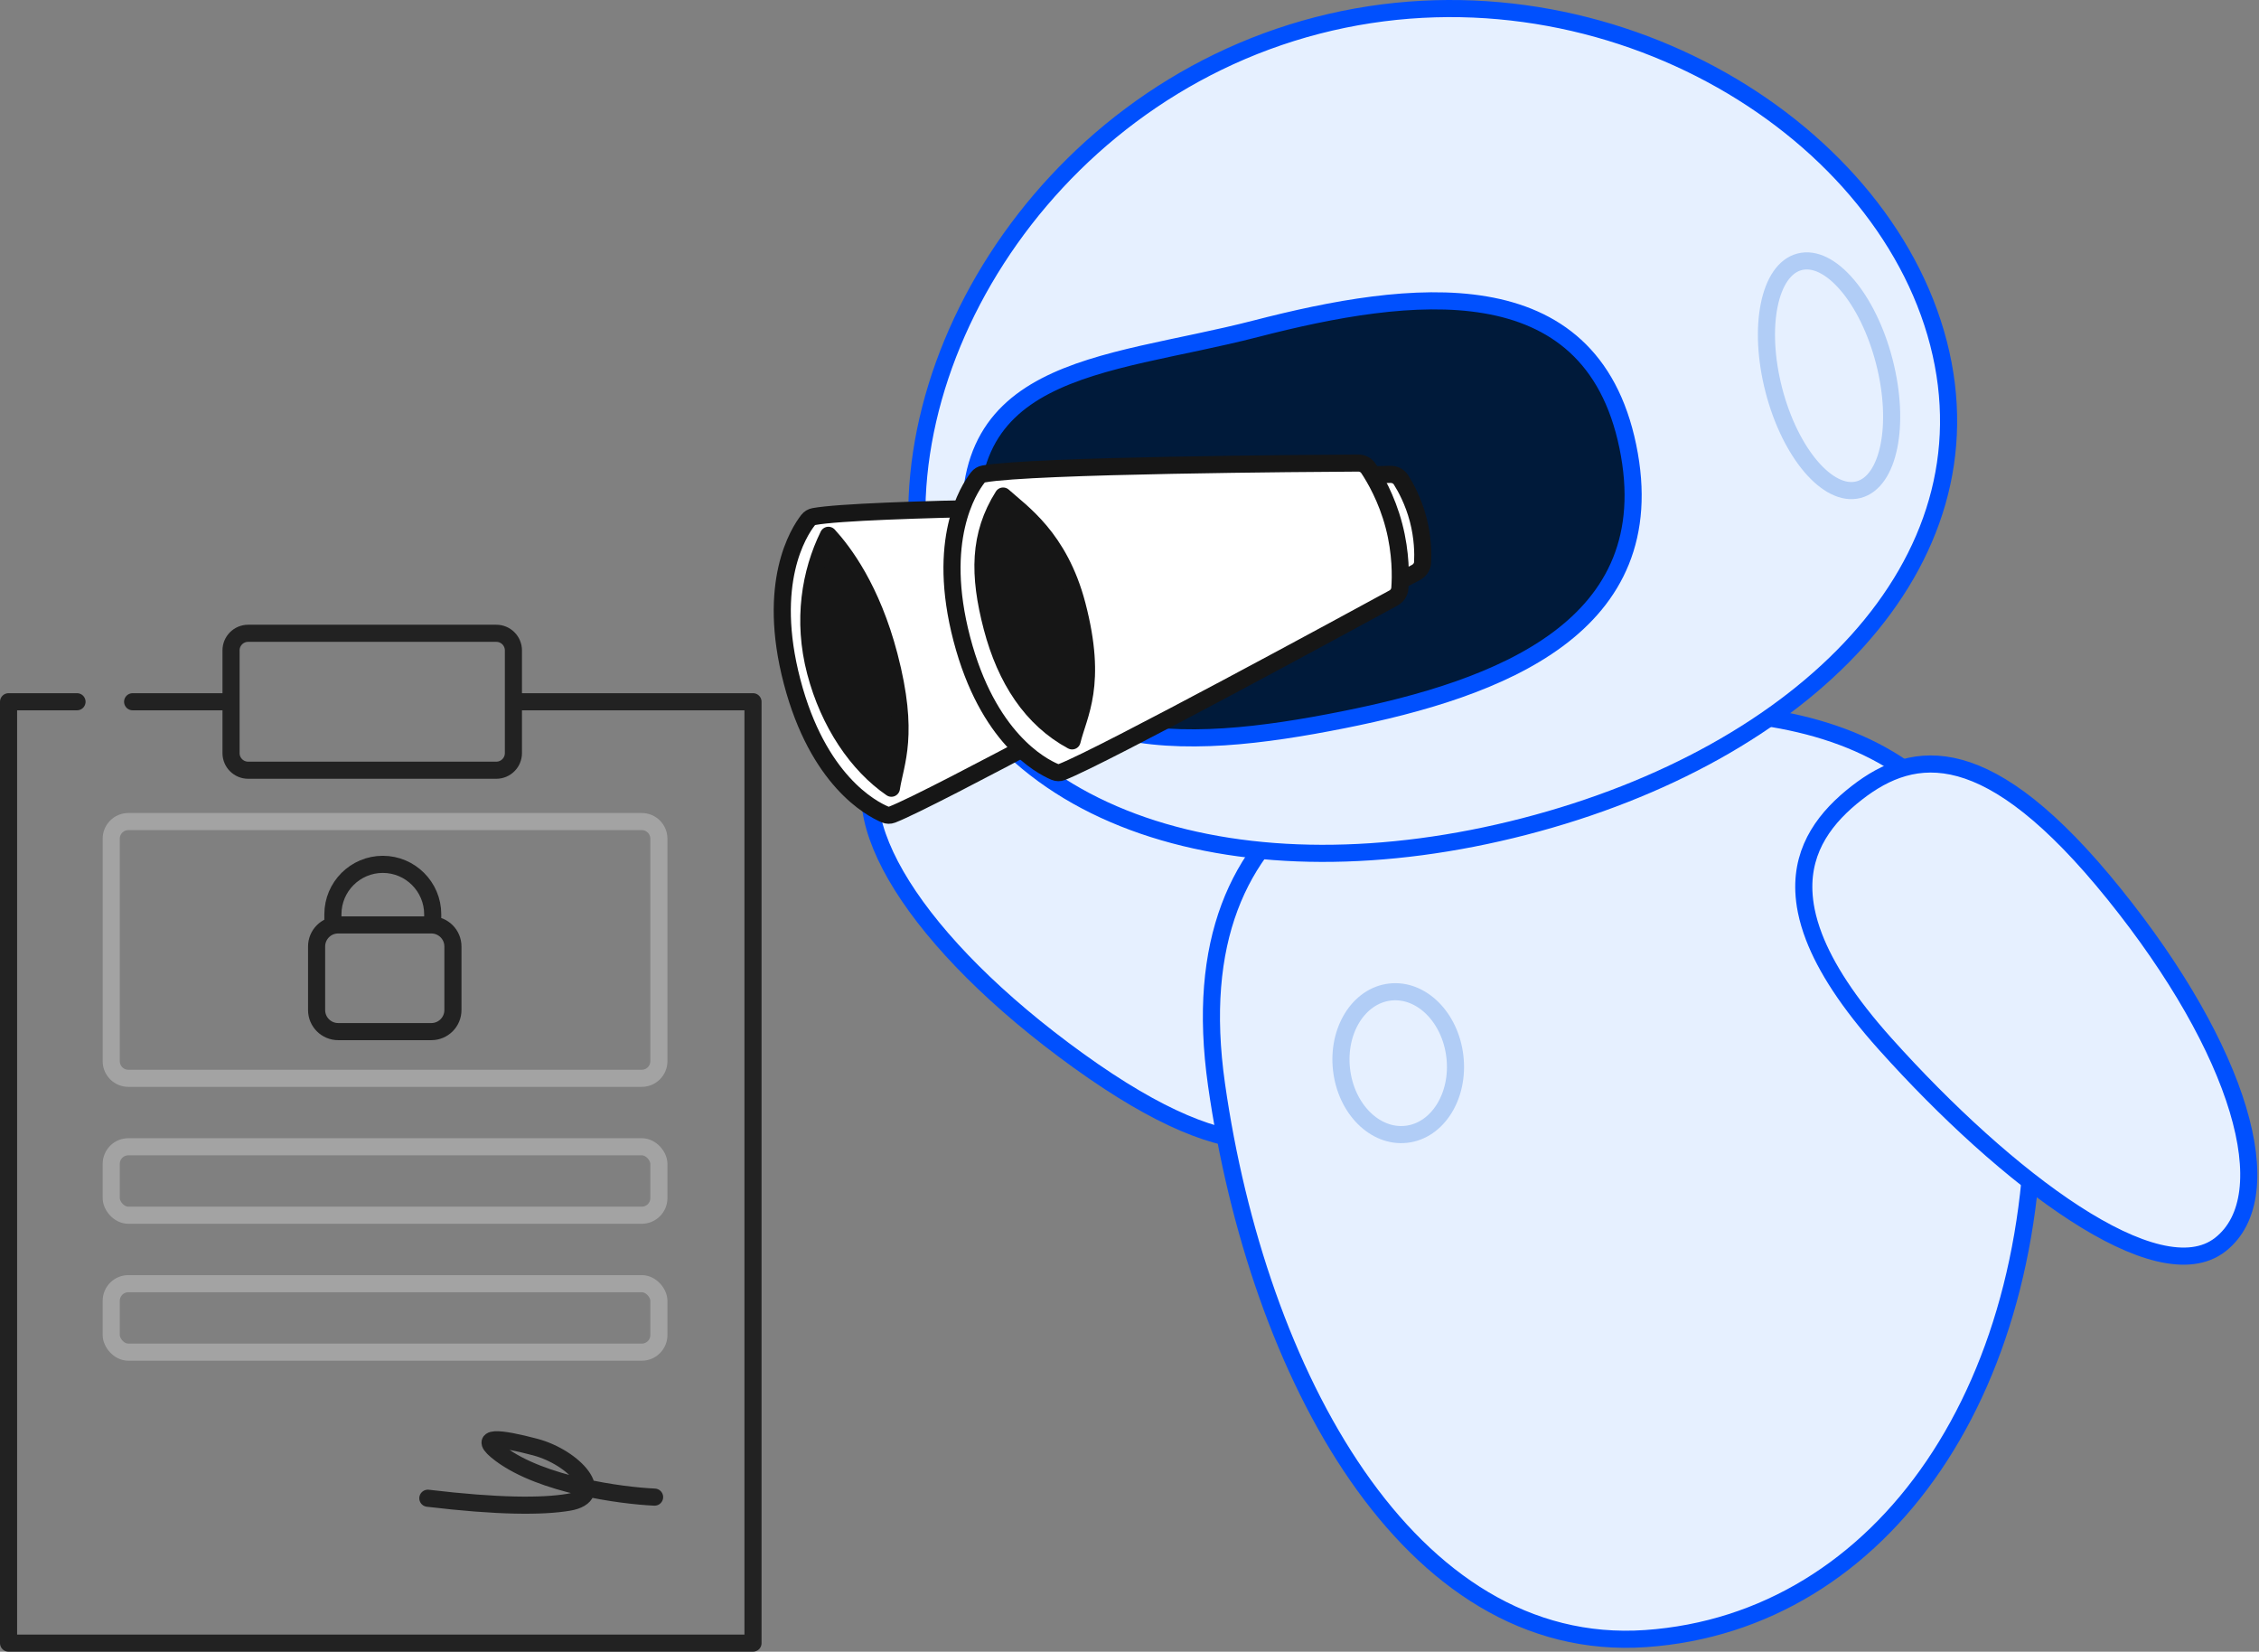
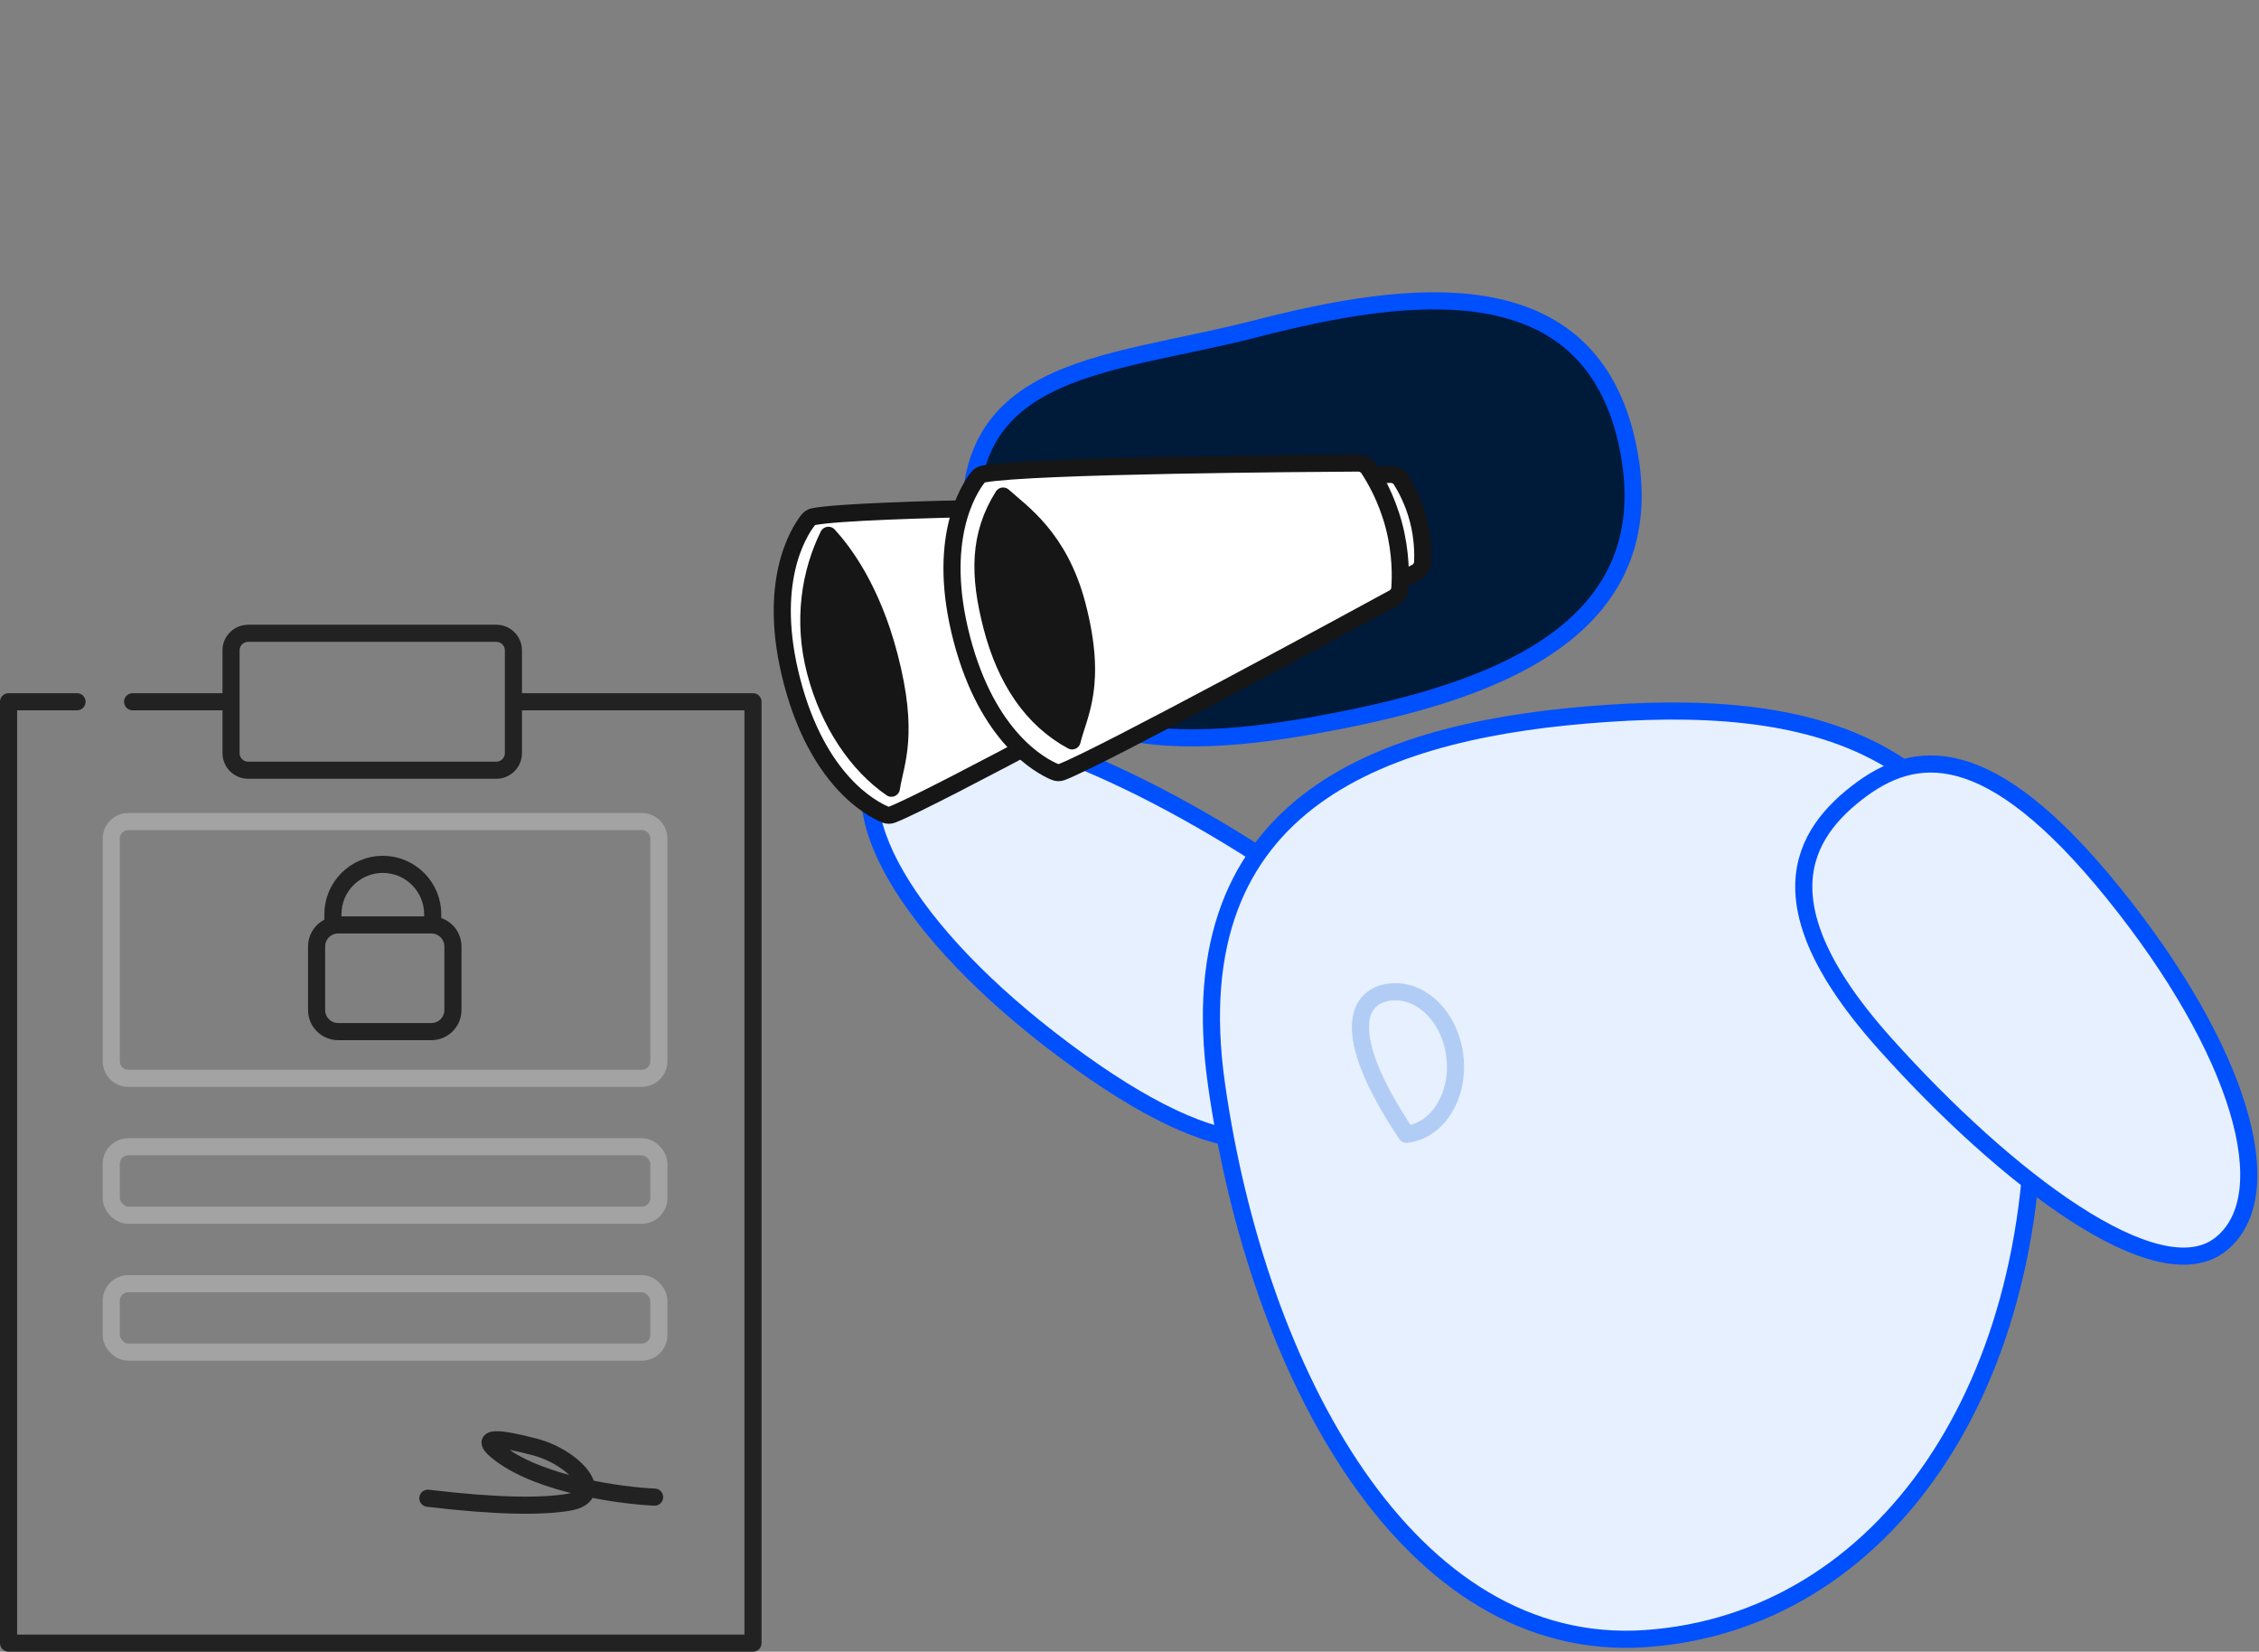
<svg xmlns="http://www.w3.org/2000/svg" width="264" height="193" viewBox="0 0 264 193" fill="none">
  <rect x="0" y="0" width="264" height="193" fill="#808080" stroke="none" />
  <path d="M15.5 82H27M9 82H1V88V192H44.5H88V82H60M60 82V76C60 74.895 59.105 74 58 74H29C27.895 74 27 74.895 27 76V82M60 82V88C60 89.105 59.105 90 58 90H29C27.895 90 27 89.105 27 88V82" stroke="#222222" stroke-width="2" stroke-linecap="round" stroke-linejoin="round" />
  <path d="M15 126H75C76.105 126 77 125.105 77 124V98C77 96.895 76.105 96 75 96H15C13.895 96 13 96.895 13 98V124C13 125.105 13.895 126 15 126Z" stroke="#A3A3A3" stroke-width="2" stroke-linecap="round" stroke-linejoin="round" />
  <path d="M48.82 108.075H50.576H50.569V106.832C50.569 103.618 47.951 101 44.737 101C41.523 101 38.905 103.615 38.905 106.832V108.075H40.661M39.52 120.544H50.41C51.802 120.544 52.931 119.415 52.931 118.023V110.597C52.931 109.205 51.802 108.076 50.41 108.076H39.52C38.129 108.076 37 109.205 37 110.597V118.023C37 119.415 38.129 120.544 39.52 120.544Z" stroke="#222222" stroke-width="2" stroke-linecap="round" stroke-linejoin="round" />
  <rect x="13" y="134" width="64" height="8" rx="2" stroke="#A3A3A3" stroke-width="2" stroke-linecap="round" stroke-linejoin="round" />
  <rect x="13" y="150" width="64" height="8" rx="2" stroke="#A3A3A3" stroke-width="2" stroke-linecap="round" stroke-linejoin="round" />
  <path d="M76.5 174.938C72.513 174.758 63.337 173.503 58.53 169.923C55.453 167.632 58.481 168.013 62.539 169.087C67.141 170.306 71.13 174.766 66.433 175.544C63.37 176.052 58.235 176.053 50 175.07" stroke="#222222" stroke-width="2" stroke-linecap="round" stroke-linejoin="round" />
  <path d="M103.217 87.724C108.753 80.259 129.333 88.458 147.212 99.97C152.65 103.472 156.265 106.747 158.519 109.802C159.199 110.724 159.755 111.625 160.2 112.507C160.564 113.228 160.853 113.935 161.075 114.629C162.642 119.525 160.859 123.763 158.16 127.374C153.06 134.201 145.044 137.631 126.035 123.94C107.026 110.25 97.682 95.188 103.217 87.724Z" fill="#E6F0FF" stroke="#0050FE" stroke-width="2" stroke-linecap="round" stroke-linejoin="round" />
  <path d="M142.169 126.739C137.38 93.117 162.311 85.09 187.804 83.362C213.296 81.634 235.941 87.09 237.572 124.461C239.202 161.832 220.124 189.531 192.326 191.469C164.527 193.406 146.958 160.361 142.169 126.739Z" fill="#E6F0FF" stroke="#0050FE" stroke-width="2" stroke-linecap="round" stroke-linejoin="round" />
-   <path d="M170.028 123.468C170.557 128.058 168.02 132.121 164.361 132.542C160.703 132.963 157.309 129.584 156.781 124.994C156.252 120.404 158.789 116.341 162.447 115.92C166.106 115.499 169.5 118.878 170.028 123.468Z" stroke="#B1CDF6" stroke-width="2" stroke-linecap="round" stroke-linejoin="round" />
-   <path d="M226.547 40.113C233.226 65.962 210.758 88.151 178.145 96.579C145.533 105.006 115.127 96.48 108.448 70.631C101.768 44.783 121.345 11.401 153.957 2.974C186.569 -5.454 219.867 14.265 226.547 40.113Z" fill="#E6F0FF" stroke="#0050FE" stroke-width="2" stroke-linecap="round" stroke-linejoin="round" />
-   <path d="M220.21 42.237C222.11 49.591 220.76 56.299 217.195 57.22C213.629 58.141 209.199 52.927 207.299 45.574C205.398 38.22 206.748 31.512 210.313 30.591C213.879 29.67 218.309 34.884 220.21 42.237Z" stroke="#B1CDF6" stroke-width="2" stroke-linecap="round" stroke-linejoin="round" />
+   <path d="M170.028 123.468C170.557 128.058 168.02 132.121 164.361 132.542C156.252 120.404 158.789 116.341 162.447 115.92C166.106 115.499 169.5 118.878 170.028 123.468Z" stroke="#B1CDF6" stroke-width="2" stroke-linecap="round" stroke-linejoin="round" />
  <path d="M190.236 52.161C194.604 73.297 175.132 80.501 156.923 84.12C138.713 87.74 117.795 89.344 113.926 65.907C110.057 42.469 128.807 43.055 146.753 38.417C164.7 33.779 185.868 31.024 190.236 52.161Z" fill="#001A3A" stroke="#0050FE" stroke-width="2" stroke-linecap="round" stroke-linejoin="round" />
  <path d="M148.906 64.347C152.904 64.883 157.189 63.637 160.889 60.685" stroke="#0050FE" stroke-width="2" stroke-linecap="round" stroke-linejoin="round" />
-   <path d="M122.892 69.257C124.386 73.081 127.899 75.281 130.739 74.172C133.578 73.063 134.669 69.064 133.176 65.24C131.682 61.416 128.169 59.215 125.329 60.325C122.489 61.434 121.398 65.433 122.892 69.257Z" fill="white" />
  <path d="M259.482 145.426C252.167 151.158 234.493 137.803 220.3 121.968C215.983 117.151 213.364 113.036 211.999 109.493C211.588 108.424 211.29 107.408 211.094 106.44C210.934 105.648 210.843 104.89 210.812 104.161C210.598 99.026 213.439 95.411 216.998 92.643C223.724 87.41 232.361 86.225 247.067 104.46C261.773 122.695 266.796 139.693 259.482 145.426Z" fill="#E6F0FF" stroke="#0050FE" stroke-width="2" stroke-linecap="round" stroke-linejoin="round" />
  <path d="M94.426 60.786C94.605 60.556 94.845 60.41 95.132 60.358C100.824 59.331 133.482 59.115 138.883 59.086C139.376 59.083 139.817 59.308 140.09 59.718C140.81 60.799 142.226 63.194 143.07 66.418C143.913 69.634 143.855 72.41 143.758 73.71C143.72 74.206 143.442 74.621 143.005 74.859C138.192 77.481 108.961 93.371 104.263 95.186C103.991 95.291 103.702 95.286 103.433 95.173C101.781 94.482 95.589 91.182 92.568 79.646C89.546 68.11 93.325 62.198 94.426 60.786Z" fill="white" stroke="#161616" stroke-width="2" stroke-linecap="round" stroke-linejoin="round" />
  <path d="M95.301 78.498C93.722 72.468 94.701 66.845 96.814 62.552C98.585 64.49 101.865 68.806 103.912 76.622C106.329 85.85 104.644 89.072 104.174 92.103C100.228 89.397 96.88 84.528 95.301 78.498Z" fill="#161616" stroke="#161616" stroke-width="2" stroke-linecap="round" stroke-linejoin="round" />
  <path d="M165.734 60.699C165.174 58.563 164.274 56.929 163.732 56.073C163.46 55.644 162.976 55.415 162.467 55.428L160.734 55.475C159.704 55.503 158.968 56.483 159.229 57.479L161.643 66.694C161.904 67.691 163.026 68.184 163.937 67.704L165.471 66.895C165.921 66.657 166.23 66.221 166.257 65.713C166.309 64.701 166.293 62.836 165.734 60.699Z" fill="white" stroke="#161616" stroke-width="2" stroke-linecap="round" stroke-linejoin="round" />
  <path d="M114.262 55.807C114.441 55.577 114.681 55.431 114.968 55.38C120.66 54.352 153.318 54.136 158.719 54.107C159.211 54.105 159.653 54.33 159.926 54.74C160.646 55.821 162.062 58.216 162.906 61.44C163.749 64.656 163.691 67.432 163.594 68.731C163.556 69.227 163.278 69.643 162.841 69.881C158.028 72.503 128.797 88.392 124.099 90.207C123.827 90.312 123.538 90.307 123.269 90.195C121.617 89.503 115.425 86.203 112.404 74.667C109.382 63.131 113.161 57.219 114.262 55.807Z" fill="white" stroke="#161616" stroke-width="2" stroke-linecap="round" stroke-linejoin="round" />
  <path d="M115.934 73.286C114.336 67.183 114.372 62.497 117.23 57.964C119.305 59.851 123.8 62.773 125.872 70.683C128.318 80.022 126.05 83.431 125.292 86.572C120.578 84.022 117.533 79.389 115.934 73.286Z" fill="#161616" stroke="#161616" stroke-width="2" stroke-linecap="round" stroke-linejoin="round" />
</svg>